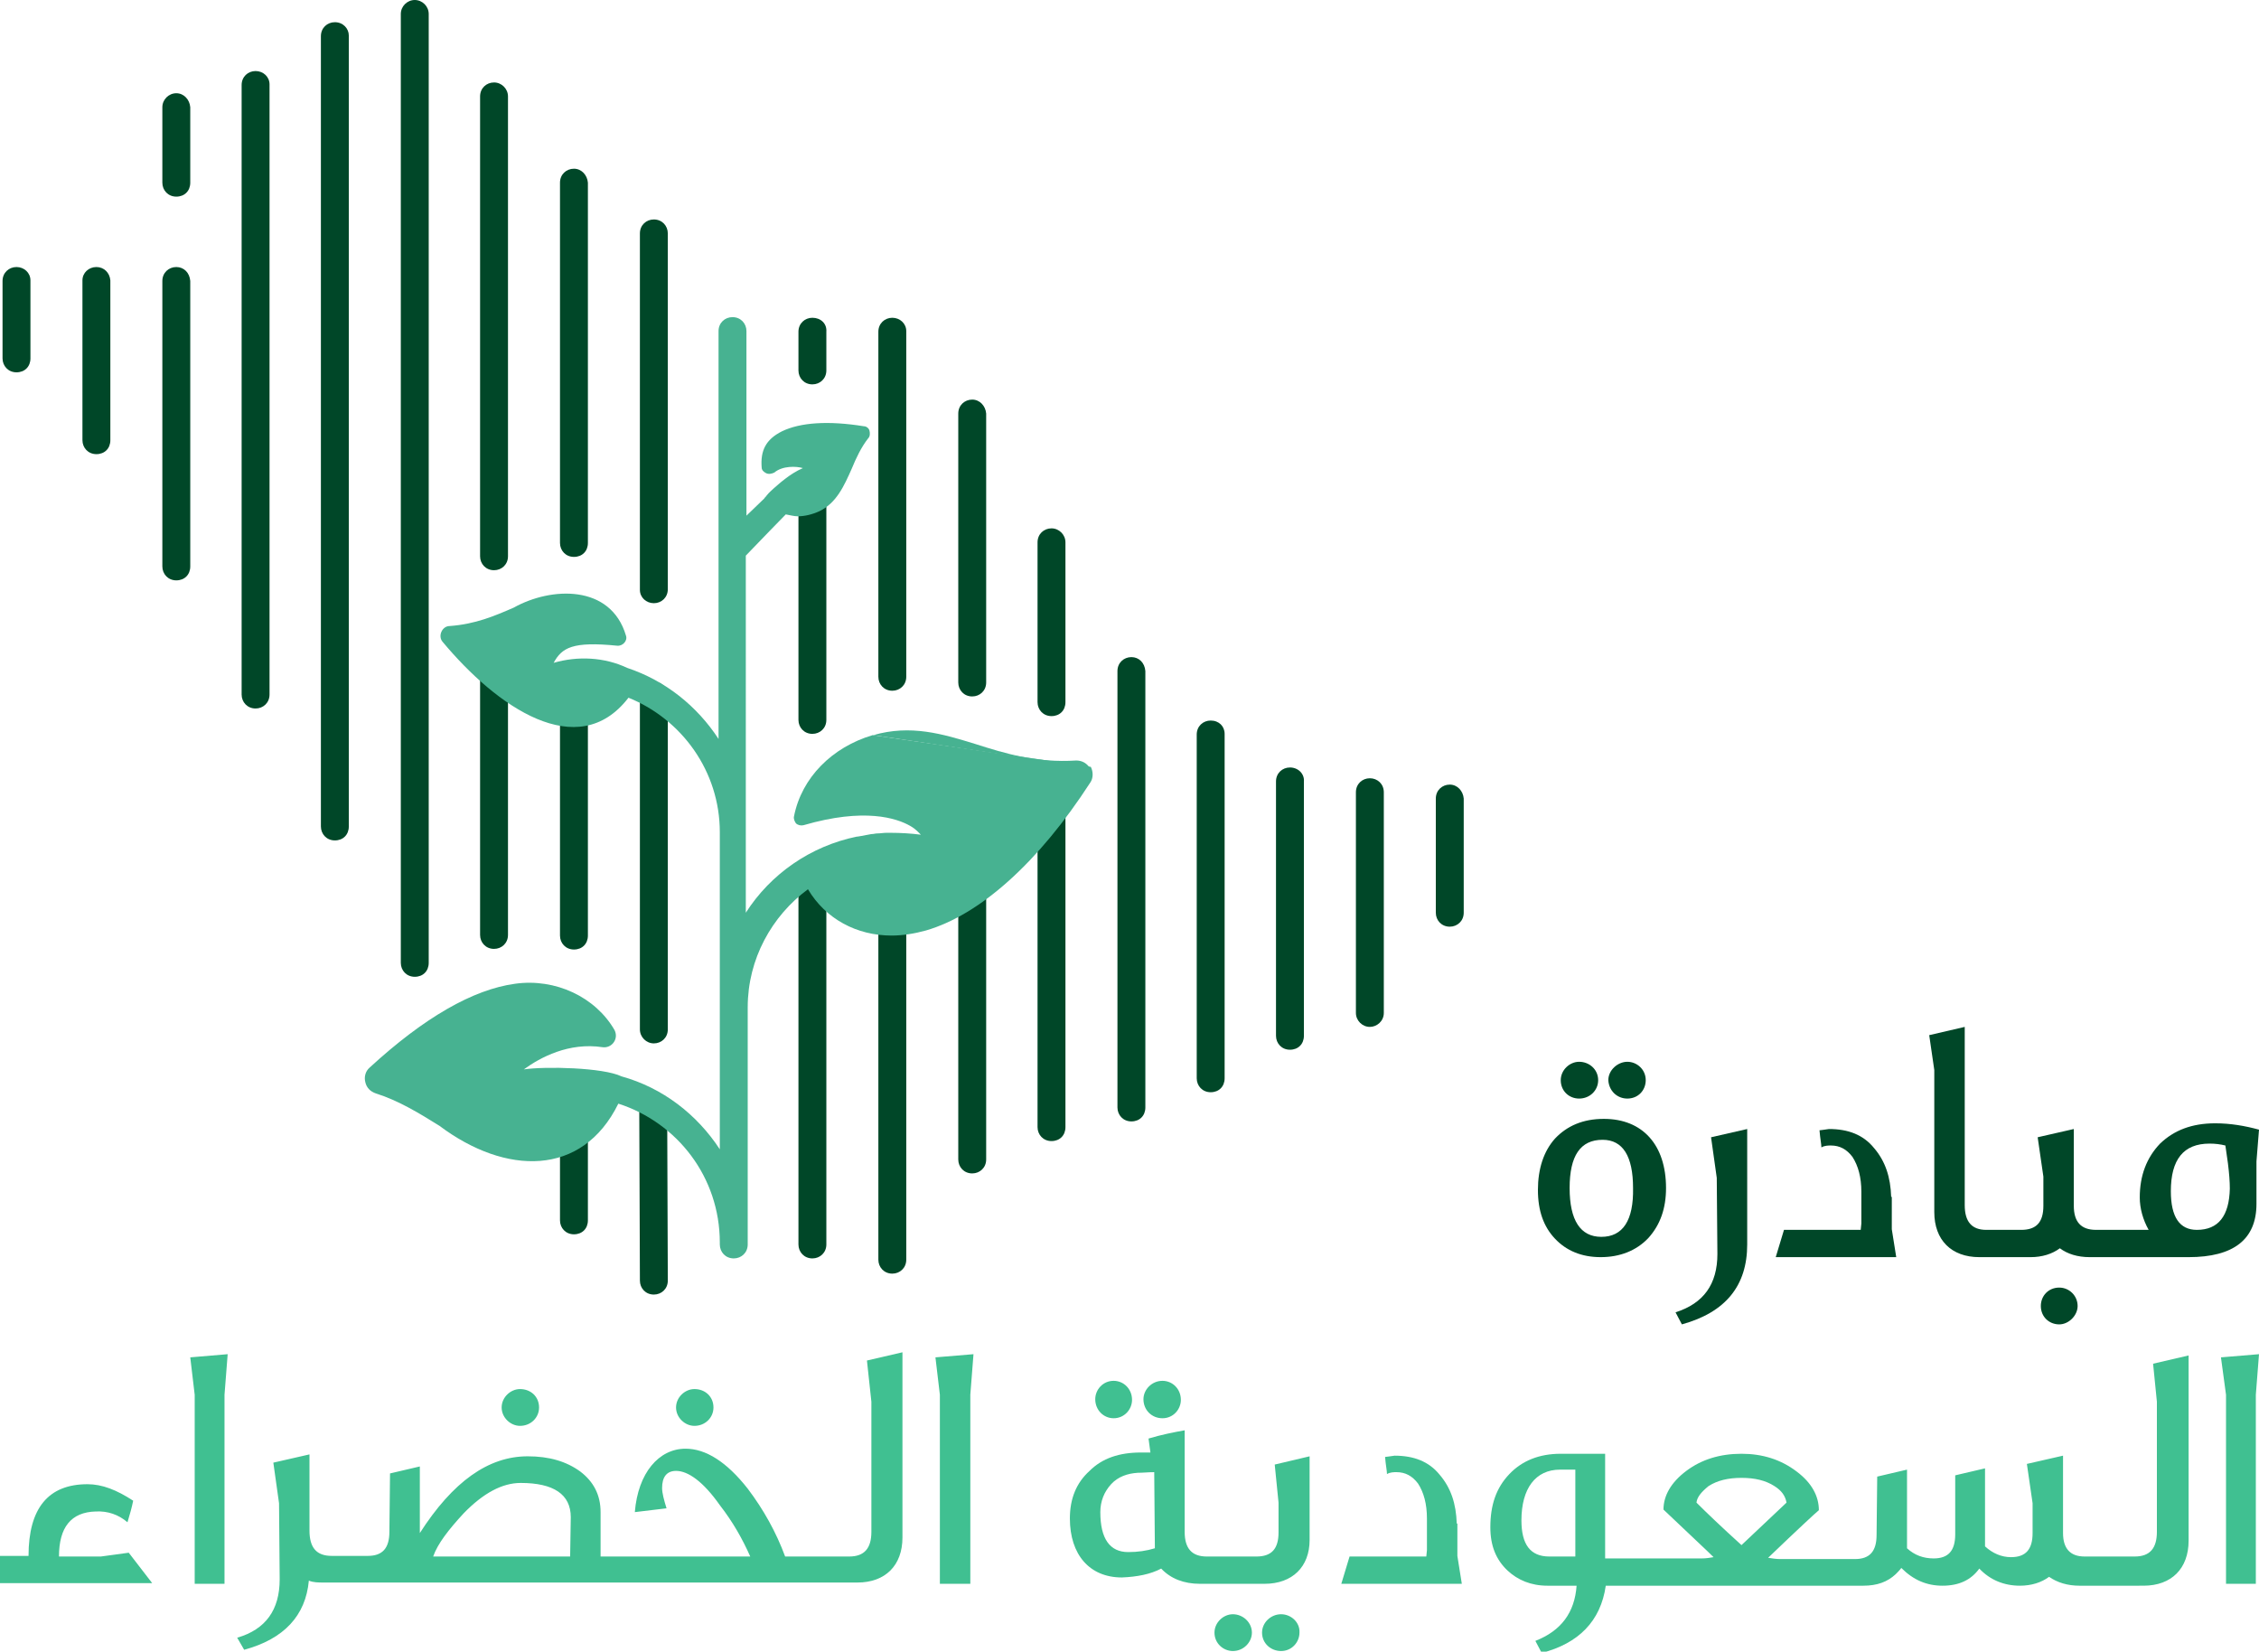
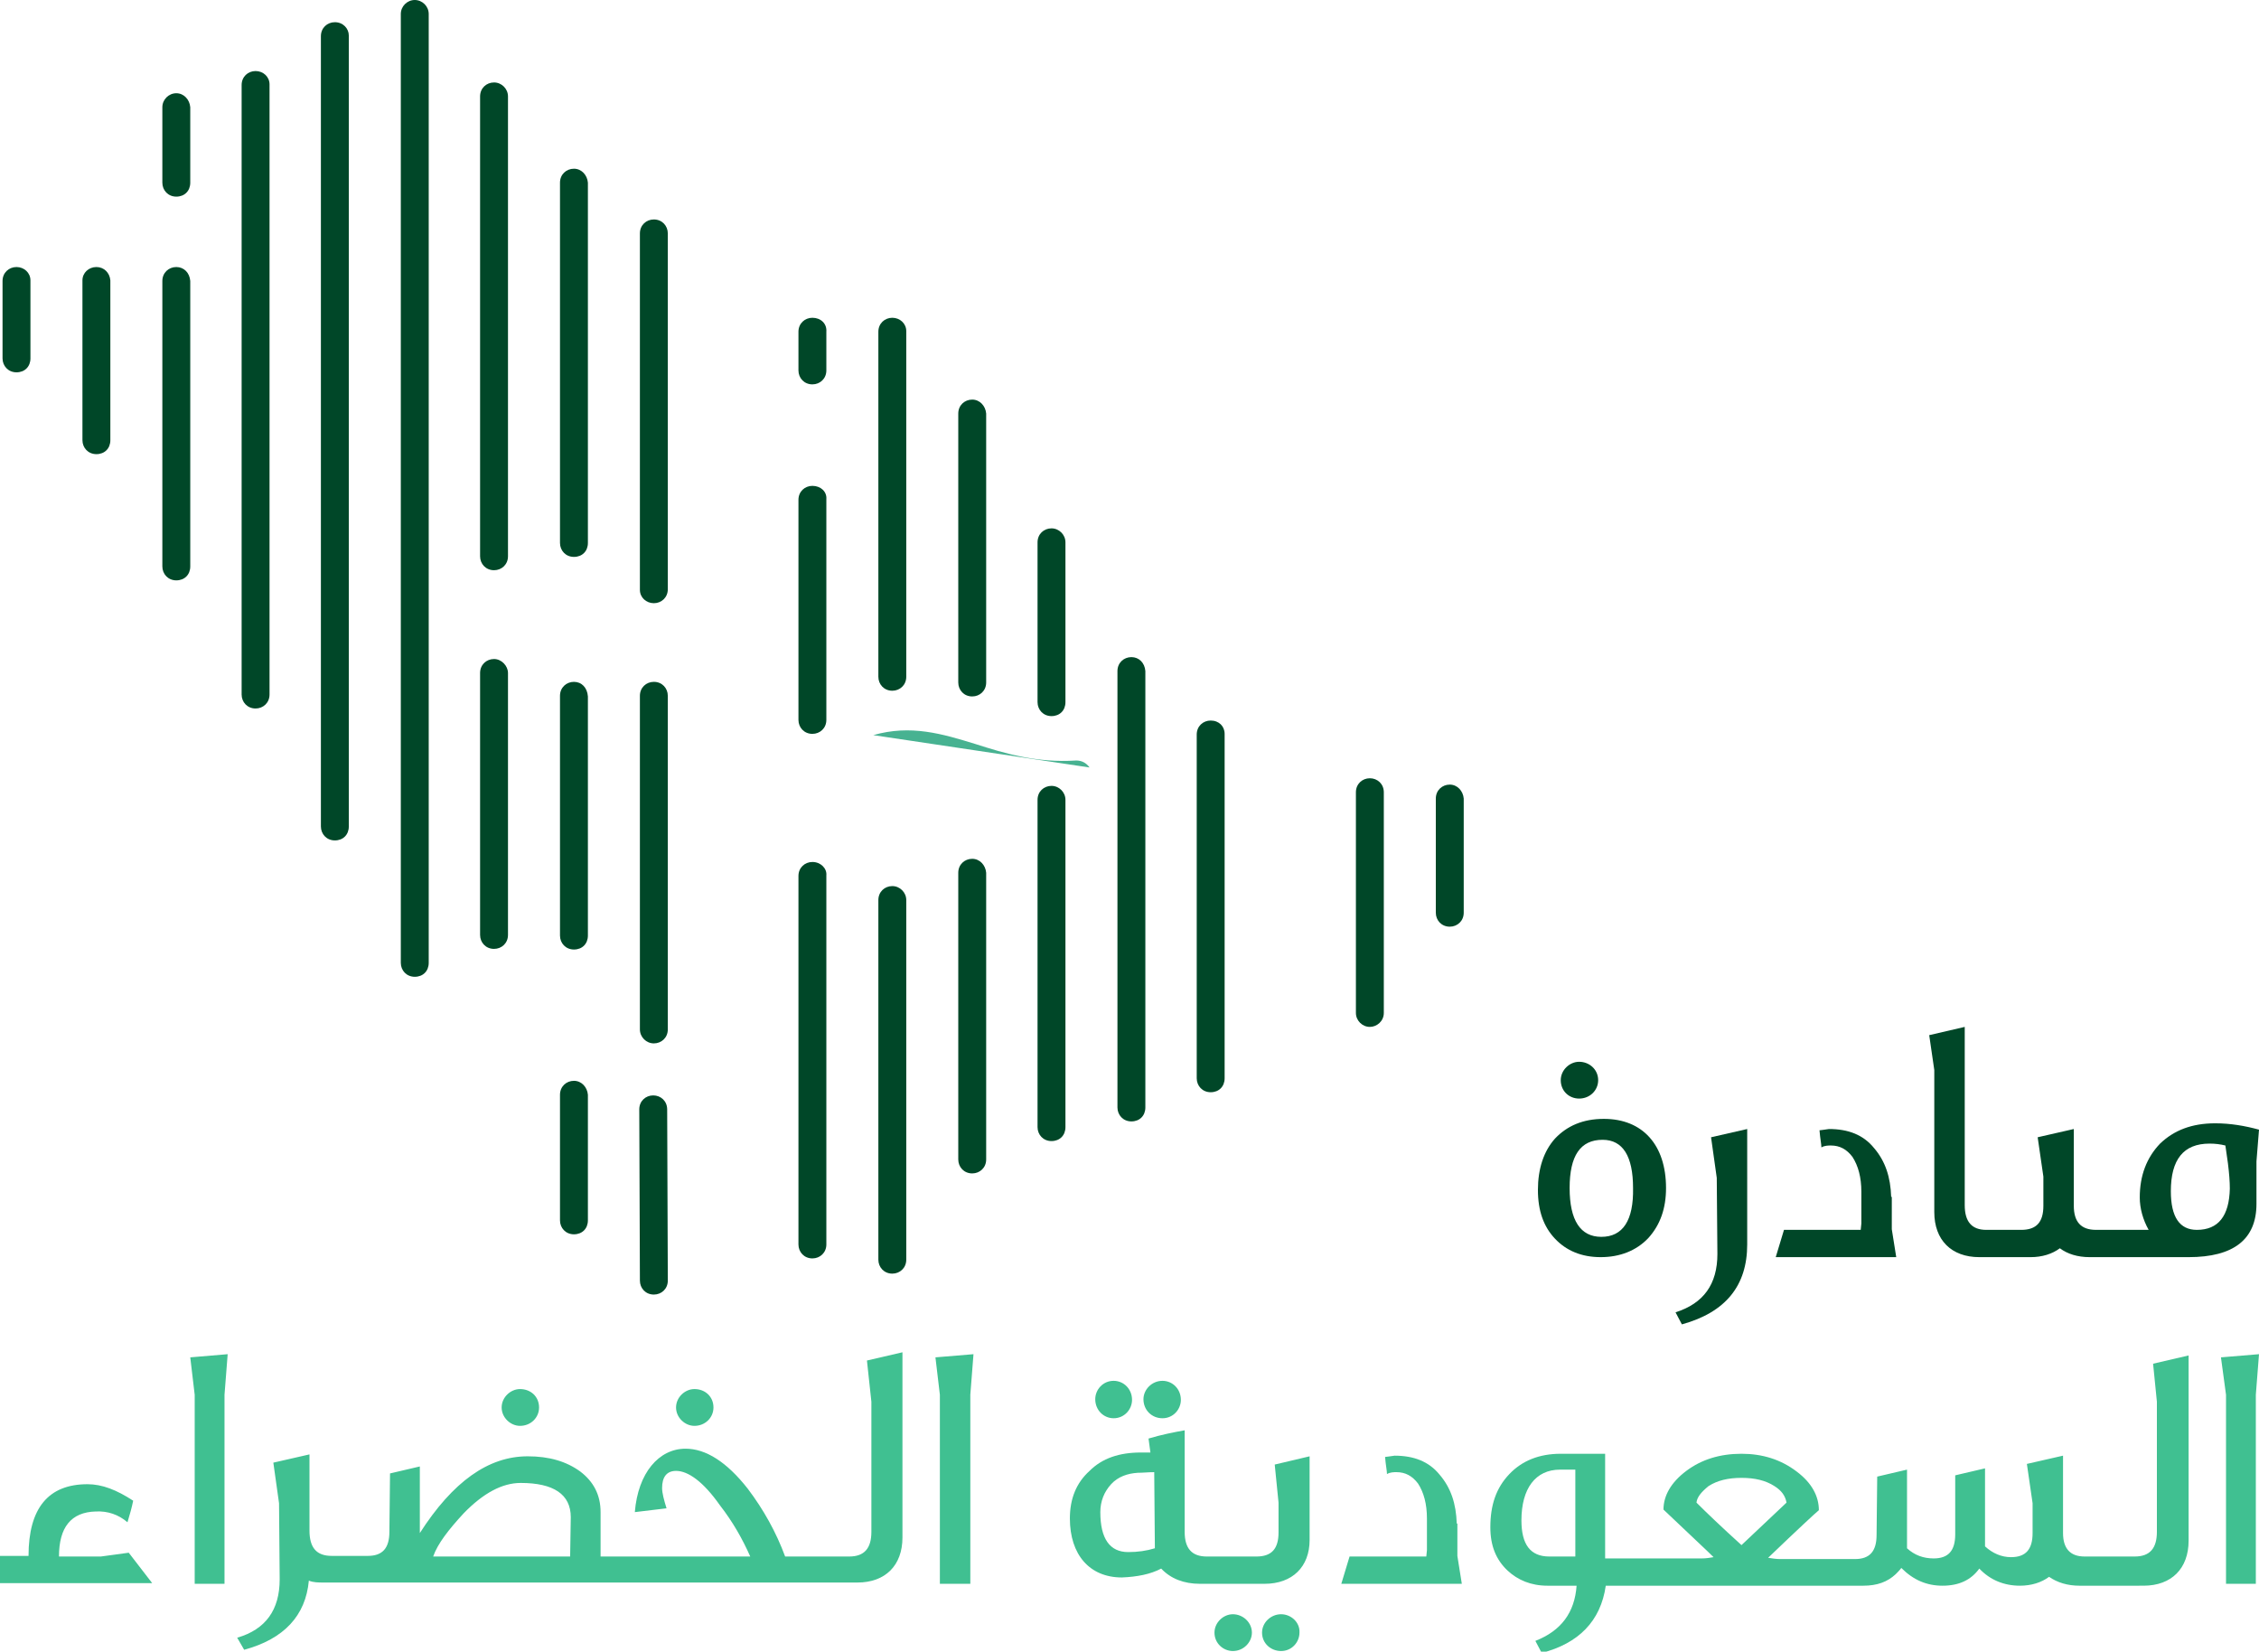
<svg xmlns="http://www.w3.org/2000/svg" version="1.1" id="Layer_1" x="0px" y="0px" viewBox="0 0 356.2 260.4" style="enable-background:new 0 0 356.2 260.4;" xml:space="preserve">
  <style type="text/css">
	.st0{fill:#004728;}
	.st1{fill:#47B291;}
	.st2{fill:#40C091;}
</style>
  <g>
    <g>
      <path class="st0" d="M128.1,76.6c-1.2,0-2.2,0.9-2.2,2.2v34.7c0,1.2,0.9,2.2,2.2,2.2c1.2,0,2.2-0.9,2.2-2.2V78.7    C130.4,77.5,129.4,76.6,128.1,76.6" />
      <path class="st0" d="M165.8,123.9c-1.2,0-2.2,0.9-2.2,2.2v51.6c0,1.2,0.9,2.2,2.2,2.2s2.2-0.9,2.2-2.2v-51.6    C168,124.9,167,123.9,165.8,123.9" />
      <path class="st0" d="M153.3,135.4c-1.2,0-2.2,0.9-2.2,2.2v45.2c0,1.2,0.9,2.2,2.2,2.2c1.2,0,2.2-0.9,2.2-2.2v-45.2    C155.4,136.4,154.5,135.4,153.3,135.4" />
      <path class="st0" d="M140.7,139.7c-1.2,0-2.2,0.9-2.2,2.2v56.7c0,1.2,0.9,2.2,2.2,2.2c1.2,0,2.2-0.9,2.2-2.2v-56.7    C142.9,140.7,141.9,139.7,140.7,139.7" />
      <path class="st0" d="M128.1,135.9c-1.2,0-2.2,0.9-2.2,2.2v58.1c0,1.2,0.9,2.2,2.2,2.2c1.2,0,2.2-0.9,2.2-2.2V138    C130.4,136.9,129.4,135.9,128.1,135.9" />
      <path class="st0" d="M77.9,103.9c-1.2,0-2.2,0.9-2.2,2.2v41.3c0,1.2,0.9,2.2,2.2,2.2c1.2,0,2.2-0.9,2.2-2.2v-41.3    C80.1,105,79.1,103.9,77.9,103.9" />
      <path class="st0" d="M90.5,107.5c-1.2,0-2.2,0.9-2.2,2.2v37.8c0,1.2,0.9,2.2,2.2,2.2s2.2-0.9,2.2-2.2v-37.7    C92.6,108.4,91.7,107.5,90.5,107.5" />
      <path class="st0" d="M90.5,170.4c-1.2,0-2.2,0.9-2.2,2.2v19.8c0,1.2,0.9,2.2,2.2,2.2s2.2-0.9,2.2-2.2v-19.8    C92.6,171.4,91.7,170.4,90.5,170.4" />
      <path class="st0" d="M103.1,164.5c1.2,0,2.2-0.9,2.2-2.2v-52.6c0-1.2-0.9-2.2-2.2-2.2c-1.2,0-2.2,0.9-2.2,2.2v52.6    C100.9,163.5,101.9,164.5,103.1,164.5" />
      <path class="st0" d="M103,172.7c-1.2,0-2.2,0.9-2.2,2.2l0.1,27c0,1.2,0.9,2.2,2.2,2.2c1.2,0,2.2-0.9,2.2-2.2l-0.1-27    C105.2,173.6,104.2,172.7,103,172.7" />
      <path class="st0" d="M15.2,42.1C14,42.1,13,43,13,44.2v25.2c0,1.2,0.9,2.2,2.2,2.2s2.2-0.9,2.2-2.2V44.2    C17.3,43,16.4,42.1,15.2,42.1" />
      <path class="st0" d="M2.6,42.1c-1.2,0-2.2,0.9-2.2,2.2v12.2c0,1.2,0.9,2.2,2.2,2.2s2.2-0.9,2.2-2.2V44.2C4.8,43,3.8,42.1,2.6,42.1    " />
      <path class="st0" d="M27.8,42.1c-1.2,0-2.2,0.9-2.2,2.2v45c0,1.2,0.9,2.2,2.2,2.2s2.2-0.9,2.2-2.2v-45C29.9,43,29,42.1,27.8,42.1" />
      <path class="st0" d="M40.3,11.2c-1.2,0-2.2,0.9-2.2,2.2v96.1c0,1.2,0.9,2.2,2.2,2.2c1.2,0,2.2-0.9,2.2-2.2V13.3    C42.5,12.1,41.5,11.2,40.3,11.2" />
      <path class="st0" d="M52.8,3.5c-1.2,0-2.2,0.9-2.2,2.2v124.6c0,1.2,0.9,2.2,2.2,2.2s2.2-0.9,2.2-2.2V5.6C55,4.5,54.1,3.5,52.8,3.5    " />
      <path class="st0" d="M65.4,0c-1.2,0-2.2,1-2.2,2.2v149.6c0,1.2,0.9,2.2,2.2,2.2s2.2-0.9,2.2-2.2V2.2C67.6,1,66.6,0,65.4,0" />
      <path class="st0" d="M77.9,13c-1.2,0-2.2,0.9-2.2,2.2v72.5c0,1.2,0.9,2.2,2.2,2.2c1.2,0,2.2-0.9,2.2-2.2V15.2    C80.1,14,79.1,13,77.9,13" />
      <path class="st0" d="M90.5,26.6c-1.2,0-2.2,0.9-2.2,2.2v56.8c0,1.2,0.9,2.2,2.2,2.2s2.2-0.9,2.2-2.2V28.8    C92.6,27.6,91.7,26.6,90.5,26.6" />
      <path class="st0" d="M103.1,95.1c1.2,0,2.2-0.9,2.2-2.2V36.8c0-1.2-0.9-2.2-2.2-2.2c-1.2,0-2.2,0.9-2.2,2.2V93    C100.9,94.2,101.9,95.1,103.1,95.1" />
      <path class="st0" d="M128.1,50.1c-1.2,0-2.2,0.9-2.2,2.2v6.1c0,1.2,0.9,2.2,2.2,2.2c1.2,0,2.2-0.9,2.2-2.2v-6.1    C130.4,51,129.4,50.1,128.1,50.1" />
      <path class="st0" d="M140.7,50.1c-1.2,0-2.2,0.9-2.2,2.2v54.4c0,1.2,0.9,2.2,2.2,2.2c1.2,0,2.2-0.9,2.2-2.2V52.2    C142.9,51,141.9,50.1,140.7,50.1" />
      <path class="st0" d="M153.3,63c-1.2,0-2.2,0.9-2.2,2.2v42.4c0,1.2,0.9,2.2,2.2,2.2c1.2,0,2.2-0.9,2.2-2.2V65.2    C155.4,64,154.5,63,153.3,63" />
      <path class="st0" d="M165.8,83.3c-1.2,0-2.2,0.9-2.2,2.2v25.2c0,1.2,0.9,2.2,2.2,2.2s2.2-0.9,2.2-2.2V85.5    C168,84.3,167,83.3,165.8,83.3" />
      <path class="st0" d="M178.4,103.6c-1.2,0-2.2,0.9-2.2,2.2v68.8c0,1.2,0.9,2.2,2.2,2.2s2.2-0.9,2.2-2.2v-68.8    C180.5,104.5,179.6,103.6,178.4,103.6" />
      <path class="st0" d="M190.9,113.6c-1.2,0-2.2,0.9-2.2,2.2V170c0,1.2,0.9,2.2,2.2,2.2s2.2-0.9,2.2-2.2v-54.3    C193.1,114.5,192.2,113.6,190.9,113.6" />
-       <path class="st0" d="M203.4,121c-1.2,0-2.2,0.9-2.2,2.2v40.1c0,1.2,0.9,2.2,2.2,2.2s2.2-0.9,2.2-2.2v-40.1    C205.7,122,204.7,121,203.4,121" />
      <path class="st0" d="M216,122.7c-1.2,0-2.2,0.9-2.2,2.2v34.8c0,1.2,1,2.2,2.2,2.2c1.1,0,2.2-0.9,2.2-2.2v-34.8    C218.2,123.6,217.2,122.7,216,122.7" />
      <path class="st0" d="M228.6,123.7c-1.2,0-2.2,0.9-2.2,2.2v18c0,1.2,0.9,2.2,2.2,2.2c1.2,0,2.2-0.9,2.2-2.2v-18    C230.7,124.7,229.8,123.7,228.6,123.7" />
      <path class="st0" d="M27.8,14.7c-1.2,0-2.2,1-2.2,2.2v11.9c0,1.2,0.9,2.2,2.2,2.2s2.2-0.9,2.2-2.2V16.9    C29.9,15.7,29,14.7,27.8,14.7" />
      <path class="st1" d="M171.8,121c-0.5-0.7-1.2-1.1-2.1-1.1c-6.3,0.4-11.2-1.1-15.9-2.6c-5.2-1.6-10.2-3.1-16.1-1.4" />
-       <path class="st1" d="M137.6,115.9c-6.4,1.9-11.2,6.7-12.4,12.8c-0.1,0.4,0.1,0.8,0.3,1.1c0.3,0.3,0.8,0.4,1.2,0.3    c9.6-2.8,14.7-1.1,16.8,0.1c0.9,0.5,1.4,1.1,1.7,1.4c-1.5-0.2-3.2-0.3-4.8-0.3c-0.1,0-0.1,0-0.1,0c-0.1,0-0.2,0-0.3,0    c-0.1,0-0.1,0-0.2,0c-0.5,0-1,0.1-1.5,0.1c-0.3,0-0.5,0.1-0.9,0.1c-0.5,0.1-1.1,0.2-1.6,0.3l-0.6,0.1h-0.1    c-7.3,1.5-13.6,5.9-17.5,12V87.6c1.8-1.9,6.2-6.4,6.3-6.5c0.6,0.1,1.3,0.3,1.9,0.3c1.1,0,2.3-0.3,3.4-0.8c2.7-1.3,3.9-4,5.1-6.7    c0.7-1.7,1.5-3.4,2.6-4.8c0.3-0.3,0.3-0.8,0.2-1.2c-0.1-0.4-0.5-0.7-0.9-0.7c-5.6-0.9-10-0.6-12.9,0.8c-2.6,1.3-3.4,3.1-3.2,5.7    c0,0.4,0.3,0.7,0.7,0.9c0.4,0.2,0.9,0.1,1.3-0.1c1.3-1.1,3.5-1,4.5-0.7c-2.1,0.9-3.9,2.6-4.6,3.2c-0.3,0.3-0.7,0.6-1.1,1.1    c-0.1,0.2-0.3,0.3-0.4,0.5l0,0l-2.8,2.7V52.2c0-1.2-0.9-2.2-2.2-2.2c-1.2,0-2.2,0.9-2.2,2.2v64.3c-3.4-5.2-8.4-9.2-14.4-11.2    c-3.6-1.7-7.8-1.9-11.6-0.8c1.3-2.4,3-3.4,10-2.7c0.9,0.1,1.7-0.8,1.4-1.6c-2.4-8.1-11.8-7.7-17.7-4.4c-3,1.3-6,2.6-10.1,2.9    c-1.2,0-1.9,1.6-1.1,2.5c8.5,10.2,21.3,19.2,29.3,8.8c8.4,3.4,14.4,11.6,14.4,21.2v50c-3.6-5.5-9-9.7-15.5-11.5    c-2.9-1.4-12-1.6-15.4-1.1c2.6-1.9,7.1-4.3,12.4-3.5c0.7,0.1,1.4-0.2,1.8-0.8c0.4-0.6,0.4-1.3,0.1-1.9c-3-5.2-9.3-8.2-15.7-7.3    c-6.6,0.9-14.3,5.3-22.9,13.2c-0.7,0.6-0.9,1.5-0.7,2.3c0.2,0.9,0.8,1.5,1.7,1.8c3.5,1.1,6.8,3.1,10,5.1    c10.4,7.8,22.5,8.1,28.2-3.5c9.3,3,16,11.6,16,21.9v0.3c0,1.2,0.9,2.2,2.2,2.2c1.2,0,2.2-0.9,2.2-2.2v-37.4    c0-7.6,3.8-14.4,9.5-18.6c2.8,4.7,7.7,7.3,13.2,7.3c1.7,0,3.6-0.3,5.4-0.8c8.6-2.5,17.8-10.8,25.9-23.3c0.5-0.7,0.5-1.7,0.1-2.5" />
      <path class="st0" d="M252.5,195c-3.3,0-5-2.6-5-7.7c0-5.1,1.7-7.6,5.2-7.6c3.2,0,4.8,2.6,4.8,7.6C257.6,192.4,255.9,195,252.5,195     M252.9,176.4c-3.3,0-5.8,1.1-7.7,3.1c-1.8,2-2.7,4.8-2.7,8.1c0,3.3,0.9,5.8,2.7,7.7c1.8,1.9,4.2,2.9,7.2,2.9s5.6-1,7.5-3    c1.9-2.1,2.8-4.7,2.8-7.9C262.7,180.5,259,176.4,252.9,176.4" />
      <path class="st0" d="M249,173.2c1.7,0,3-1.3,3-2.9c0-1.7-1.4-2.9-3-2.9c-1.5,0-2.9,1.3-2.9,2.9C246.1,172,247.4,173.2,249,173.2" />
-       <path class="st0" d="M256.6,173.2c1.7,0,2.9-1.3,2.9-2.9c0-1.7-1.4-2.9-2.9-2.9c-1.5,0-3,1.3-3,2.9    C253.7,172,255,173.2,256.6,173.2" />
      <path class="st0" d="M270.7,185.7l0.1,12c0,4.8-2.2,7.8-6.6,9.2l1,1.9c6.9-1.9,10.3-6.1,10.3-12.6V178l-5.7,1.3L270.7,185.7    L270.7,185.7z" />
      <path class="st0" d="M298.2,188.7c-0.1-3.1-0.9-5.6-2.7-7.7c-1.7-2.1-4.1-3-7.1-3c-0.8,0.1-1.3,0.2-1.5,0.2    c0.1,1.3,0.3,2.2,0.3,2.7c0.5-0.3,1.1-0.3,1.5-0.3c1.4,0,2.5,0.6,3.4,1.8c0.9,1.4,1.4,3.2,1.4,5.5v5l-0.1,1h-12.1l-1.3,4.3h19    l-0.7-4.4V188.7L298.2,188.7z" />
-       <path class="st0" d="M324.7,203c-1.7,0-2.9,1.3-2.9,2.9c0,1.7,1.3,2.9,2.9,2.9c1.5,0,2.9-1.4,2.9-2.9    C327.6,204.3,326.3,203,324.7,203" />
      <path class="st0" d="M346.4,193.9c-2.7,0-4.1-2-4.1-6.1c0-5,2-7.5,6.1-7.5c0.9,0,1.7,0.1,2.5,0.3l0.4,2.8c0.2,1.6,0.3,2.9,0.3,4    C351.5,191.7,349.8,193.9,346.4,193.9 M349.3,177.1c-3.7,0-6.5,1.1-8.7,3.2c-2.1,2.2-3.2,5-3.2,8.5c0,1.7,0.5,3.5,1.4,5.1h-8.3    c-2.4,0-3.5-1.3-3.5-3.8V178l-5.7,1.3l0.9,6.2v4.6c0,2.6-1.1,3.8-3.5,3.8h-5.5c-2.3,0-3.4-1.3-3.4-3.9v-28.1l-5.6,1.3l0.8,5.5    v22.4c0,4.4,2.7,7.1,7.1,7.1h8.1c1.8,0,3.4-0.5,4.6-1.4c1.2,0.9,2.8,1.4,4.7,1.4h15.6c7.1,0,10.7-2.8,10.7-8.4v-6.7l0.4-5    C354,177.5,351.7,177.1,349.3,177.1" />
      <path class="st2" d="M15.9,245.4H9.3c0-4.6,1.9-7,5.8-7.1c1.9-0.1,3.6,0.5,5,1.7c0.4-1.3,0.7-2.4,0.9-3.4    c-2.6-1.7-4.9-2.6-7.2-2.6c-6.2,0-9.3,3.8-9.3,11.3H0v4.3h24l-3.7-4.8L15.9,245.4L15.9,245.4z" />
    </g>
    <polygon class="st2" points="30.7,219.9 30.7,249.7 35.4,249.7 35.4,219.9 35.9,213.5 30,214  " />
    <g>
      <path class="st2" d="M82,224.8c1.7,0,3-1.3,3-2.9c0-1.7-1.3-2.9-3-2.9c-1.5,0-2.9,1.3-2.9,2.9S80.5,224.8,82,224.8" />
      <path class="st2" d="M109.5,224.8c1.7,0,3-1.3,3-2.9c0-1.7-1.3-2.9-3-2.9c-1.5,0-2.9,1.3-2.9,2.9S108,224.8,109.5,224.8" />
      <path class="st2" d="M89.9,245.4H68.3c0.7-2,2.4-4.2,4.8-6.8c3.1-3.2,6.1-4.8,9-4.8c5.2,0,7.9,1.8,7.9,5.4L89.9,245.4L89.9,245.4z     M137.4,221v20.5c0,2.6-1.1,3.9-3.5,3.9h-10.1c-1.4-3.8-3.4-7.4-5.9-10.7c-3.3-4.2-6.6-6.3-9.8-6.3c-4.2,0-7.5,3.8-8,10l5-0.6    c-0.4-1.3-0.7-2.4-0.7-3.2c0-1.7,0.7-2.7,2.2-2.7c1.9,0,4.3,1.7,6.9,5.4c2.1,2.7,3.6,5.4,4.8,8.1H94.7v-7c0-2.7-1.1-4.8-3.2-6.4    c-2.2-1.6-4.9-2.4-8.3-2.4c-6.2,0-11.8,4-17,12.1v-10.5l-4.7,1.1l-0.1,9.2c0,2.6-1.1,3.8-3.4,3.8h-5.7c-2.4,0-3.5-1.3-3.5-4v-12    l-5.7,1.3l0.9,6.4l0.1,12c0,4.8-2.2,7.9-6.7,9.2l1.1,1.9c6.3-1.7,9.7-5.4,10.2-10.9c0.7,0.3,1.5,0.3,2.4,0.3h84.1    c4.4,0,7.1-2.7,7.1-7.1v-29.2l-5.6,1.3L137.4,221L137.4,221z" />
    </g>
    <polygon class="st2" points="148.2,219.9 148.2,249.7 153,249.7 153,219.9 153.5,213.5 147.5,214  " />
    <g>
      <path class="st2" d="M175.6,223.6c1.7,0,2.9-1.4,2.9-2.9c0-1.7-1.3-3-2.9-3c-1.7,0-2.9,1.4-2.9,2.9    C172.7,222.3,174,223.6,175.6,223.6" />
      <path class="st2" d="M183.3,223.6c1.7,0,2.9-1.4,2.9-2.9c0-1.7-1.3-3-2.9-3c-1.7,0-3,1.4-3,2.9    C180.3,222.3,181.6,223.6,183.3,223.6" />
      <path class="st2" d="M182.1,244.1c-1.3,0.4-2.7,0.6-4.2,0.6c-2.9,0-4.4-2.1-4.4-6.3c0-1.7,0.6-3.2,1.7-4.4    c1.1-1.2,2.6-1.7,4.2-1.8c0.8,0,1.7-0.1,2.6-0.1L182.1,244.1L182.1,244.1z M201.6,236.9v4.7c0,2.6-1.1,3.8-3.5,3.8h-7.8    c-2.4,0-3.5-1.3-3.5-3.9v-16c-1.7,0.3-3.7,0.7-5.7,1.3l0.3,2.2h-1.5c-3.4,0-6.1,0.9-8.1,2.9c-2.1,1.9-3.1,4.4-3.1,7.5    c0,5.7,3.1,9.3,8.2,9.3c2.4-0.1,4.5-0.5,6.2-1.4c1.5,1.6,3.6,2.4,6.1,2.4h10.2c4.4,0,7.1-2.7,7.1-6.9v-13.2l-5.5,1.3L201.6,236.9    L201.6,236.9z" />
      <path class="st2" d="M202,254.5c-1.6,0-3,1.3-3,2.9c0,1.7,1.4,2.9,3,2.9c1.7,0,2.9-1.4,2.9-2.9C205,255.8,203.6,254.5,202,254.5" />
      <path class="st2" d="M194.4,254.5c-1.5,0-2.9,1.3-2.9,2.9c0,1.7,1.4,2.9,2.9,2.9c1.7,0,3-1.4,3-2.9    C197.4,255.8,196,254.5,194.4,254.5" />
      <path class="st2" d="M229.7,240.2c-0.1-3.1-0.9-5.6-2.7-7.7c-1.7-2.1-4.1-3-7.1-3c-0.8,0.1-1.3,0.2-1.5,0.2    c0.1,1.3,0.3,2.2,0.3,2.7c0.5-0.3,1.1-0.3,1.5-0.3c1.4,0,2.5,0.6,3.4,1.8c0.9,1.4,1.4,3.2,1.4,5.5v5l-0.1,1h-12.1l-1.3,4.3h19    l-0.7-4.4V240.2L229.7,240.2z" />
      <path class="st2" d="M267.5,236.9c0.1-0.9,0.8-1.7,1.9-2.6c1.4-0.9,3.1-1.3,5.2-1.3s3.8,0.4,5.2,1.3c1.1,0.7,1.7,1.5,1.9,2.6    l-7.1,6.7C271.4,240.7,269.1,238.5,267.5,236.9 M248.3,245.4h-4c-3,0-4.4-1.9-4.4-5.7c0-5,2.2-8,6.1-8h2.4V245.4L248.3,245.4z     M340.1,221v20.5c0,2.6-1.1,3.9-3.5,3.9h-7.9c-2.3,0-3.4-1.3-3.4-3.7v-12.2l-5.7,1.3l0.9,6.2v4.7c0,2.6-1.1,3.8-3.4,3.8    c-1.5,0-2.9-0.6-4.1-1.7v-12.3l-4.7,1.1v9.3c0,2.6-1.1,3.8-3.4,3.8c-1.6,0-3-0.5-4.2-1.6v-12.4l-4.7,1.1l-0.1,9.2    c0,2.6-1.1,3.8-3.4,3.8h-11.8c-0.6,0-1.3-0.1-1.9-0.2c4.8-4.6,7.5-7.1,8-7.5c0-2.2-1.1-4.3-3.5-6.1c-2.5-1.9-5.4-2.8-8.7-2.8    c-3.4,0-6.3,0.9-8.7,2.7c-2.4,1.8-3.6,3.9-3.6,6.1c4.2,4,6.9,6.5,7.9,7.5c-0.6,0.1-1.2,0.2-1.8,0.2h-15.3v-16.5h-7    c-3.4,0-6.1,1.1-8.1,3.2c-2.1,2.2-3,4.9-3,8.4c0,2.9,0.9,5.1,2.7,6.8c1.6,1.5,3.7,2.4,6.3,2.4h4.6c-0.3,4.2-2.4,7.1-6.5,8.7l1,1.9    c5.8-1.5,9.3-5,10.1-10.6h40.6c2.2,0,3.8-0.6,5.1-1.8c0.3-0.3,0.7-0.7,0.9-1c1.9,1.9,4,2.8,6.5,2.8c2.6,0,4.5-0.9,5.8-2.7    c1.7,1.8,3.9,2.7,6.4,2.7c1.8,0,3.4-0.5,4.6-1.4c1.3,0.9,2.9,1.4,4.8,1.4H338c4.4,0,7.1-2.7,7.1-7.1v-29.2l-5.6,1.3L340.1,221    L340.1,221z" />
    </g>
    <polygon class="st2" points="350.2,214 351,219.9 351,249.7 355.7,249.7 355.7,219.9 356.2,213.5  " />
  </g>
</svg>